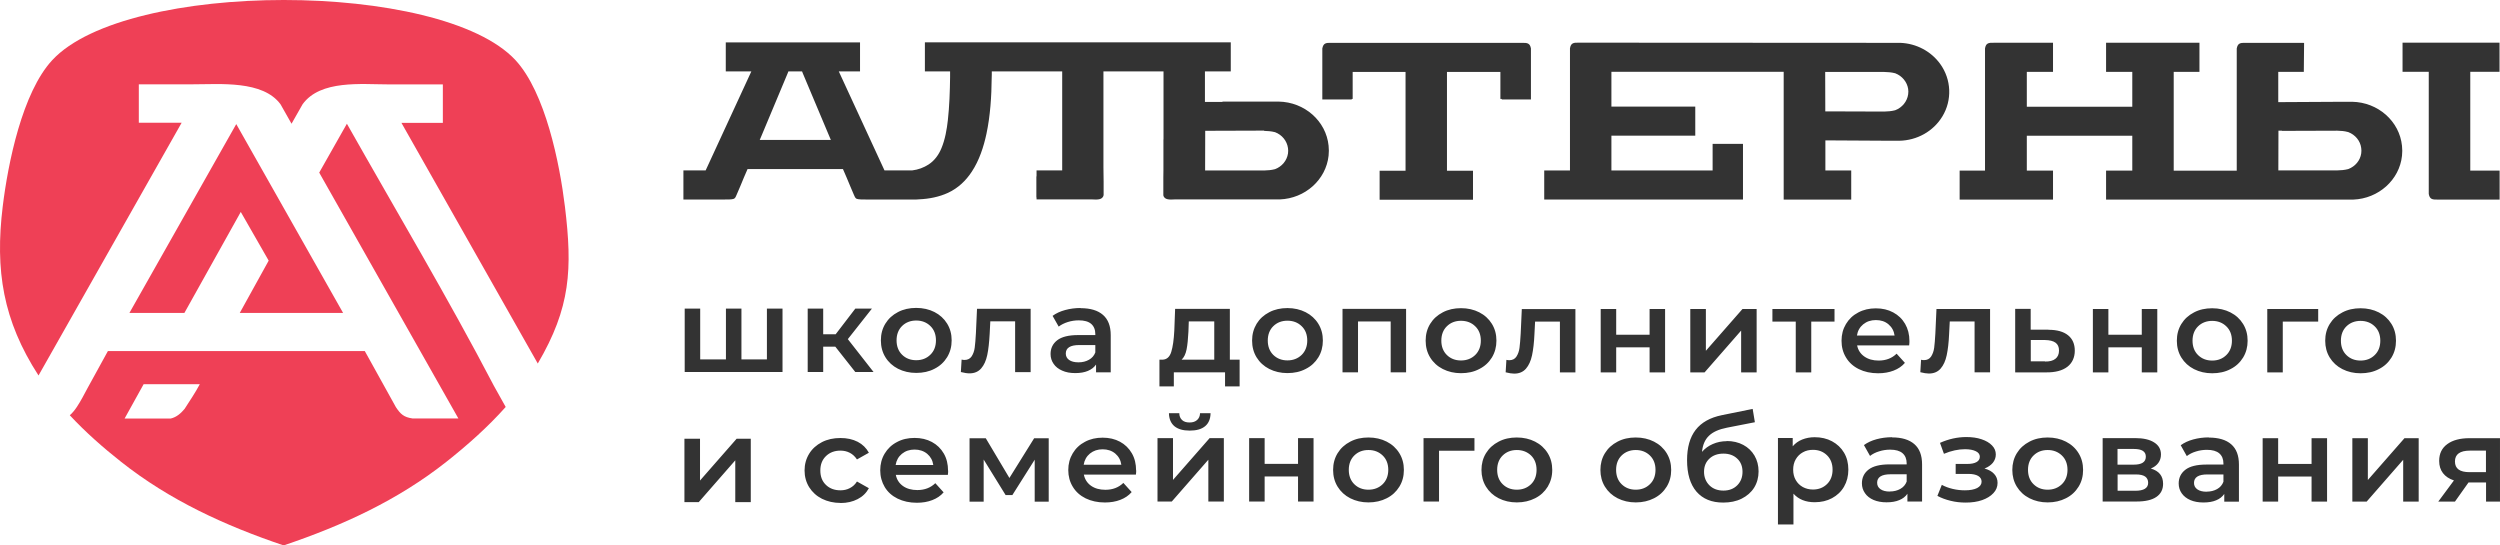
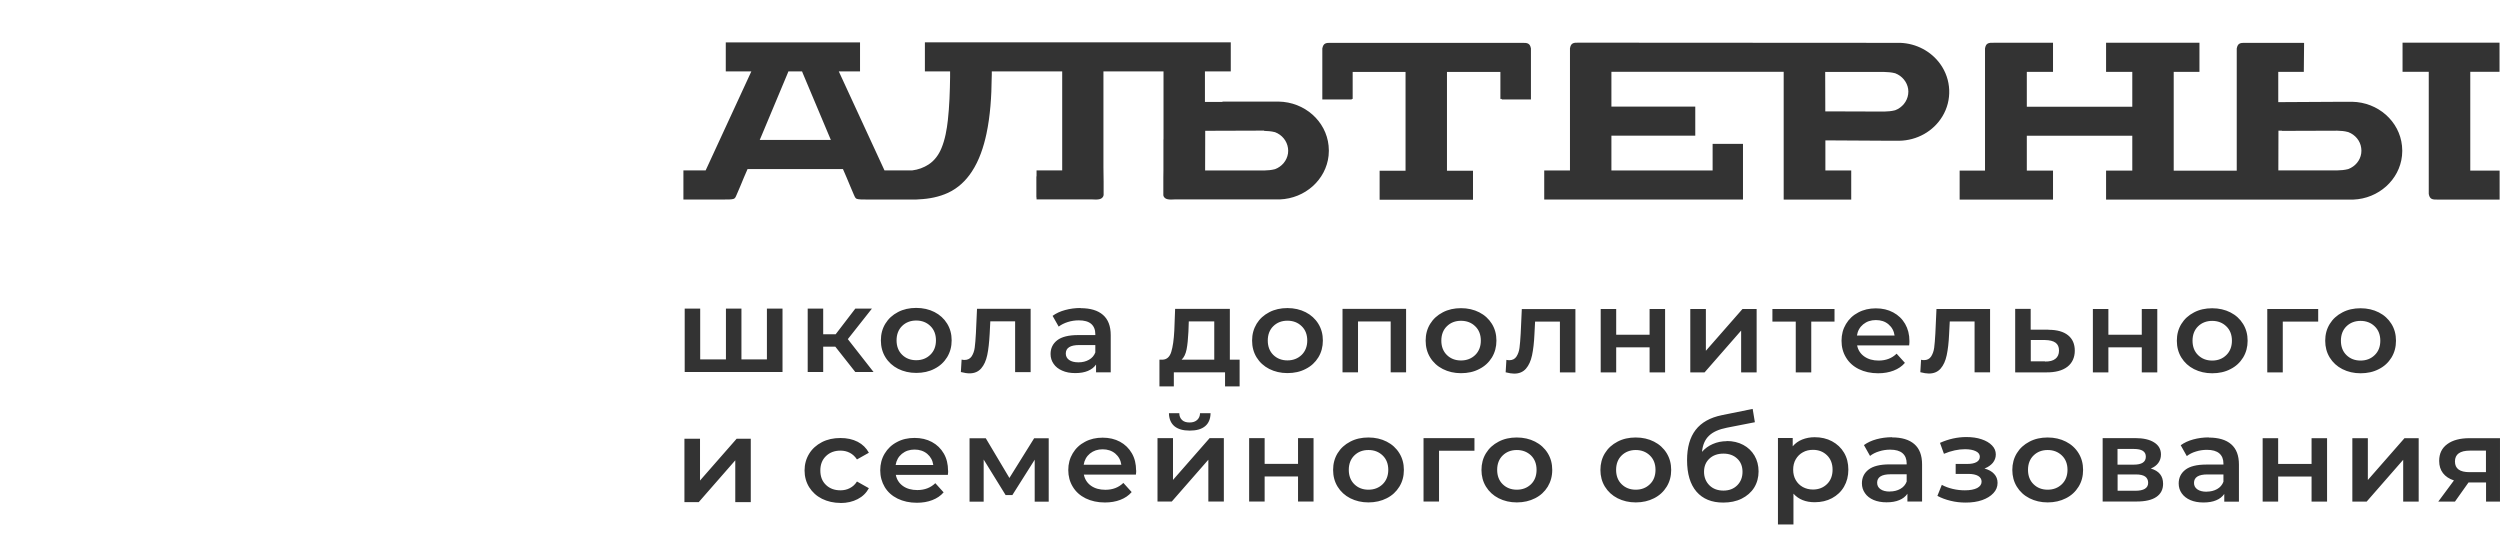
<svg xmlns="http://www.w3.org/2000/svg" width="165" height="36" viewBox="0 0 165 36" fill="none">
-   <path fill-rule="evenodd" clip-rule="evenodd" d="M35.495 23.99C37.663 20.293 37.785 17.761 37.285 13.633C36.938 10.78 35.994 6.1 34.021 3.969C29.113 -1.323 8.352 -1.323 3.449 3.969C1.47 6.1 0.526 10.774 0.179 13.633C-0.332 17.836 0.191 21.149 2.542 24.782L11.988 8.102H9.162V5.564H12.743C14.521 5.564 17.353 5.296 18.516 6.886C18.76 7.311 18.997 7.741 19.241 8.166C19.484 7.736 19.728 7.305 19.972 6.88C21.147 5.256 23.863 5.57 25.648 5.57H29.228V8.108H26.494L35.495 23.996V23.99ZM13.187 25.358H9.479L8.224 27.623H11.269C11.653 27.535 11.945 27.273 12.182 26.988C12.53 26.447 12.883 25.928 13.187 25.358ZM17.736 17.207L15.891 13.988L12.17 20.654H8.541L15.593 8.19L22.645 20.654H15.824L17.73 17.207H17.736ZM18.729 35.994C22.615 34.684 26.256 33.014 29.466 30.475C30.842 29.387 32.194 28.187 33.376 26.86L32.602 25.474C29.569 19.664 26.129 13.895 22.895 8.166L21.068 11.392L30.252 27.617H27.219C26.652 27.535 26.433 27.331 26.129 26.872L24.076 23.169H7.122L5.788 25.597C5.557 26.027 5.337 26.464 5.063 26.872C4.929 27.075 4.759 27.279 4.606 27.407C5.648 28.525 6.805 29.544 7.993 30.481C11.202 33.019 14.844 34.69 18.729 36" fill="#EF4056" />
  <path fill-rule="evenodd" clip-rule="evenodd" d="M99.118 6.565H101.042V3.2C100.981 2.863 100.823 2.816 100.451 2.828H100.153H88.083H87.863C87.492 2.816 87.34 2.857 87.273 3.2V6.565H89.215V6.53H89.276V4.749H92.766V11.269H91.055V13.184H97.218V11.269H95.5V4.749H99.026V6.53H99.118V6.565ZM83.43 8.638C83.661 8.644 83.905 8.661 84.13 8.719H84.142L84.155 8.725C84.617 8.9 84.94 9.301 85.007 9.773C85.025 9.895 85.025 10.012 85.007 10.134C84.934 10.6 84.611 10.99 84.155 11.164H84.142L84.13 11.17C83.905 11.228 83.667 11.246 83.43 11.252H79.538V11.03C79.538 10.303 79.544 9.581 79.544 8.853V8.632H79.776C80.994 8.632 82.212 8.62 83.436 8.62M52.036 4.714H52.937L52.992 4.854C53.571 6.216 54.137 7.572 54.709 8.935L54.837 9.237H50.142L50.27 8.935C50.836 7.572 51.409 6.21 51.981 4.848L52.036 4.708V4.714ZM56.792 2.799H47.901V4.714H49.588L46.573 11.246H45.105V13.167H47.852C47.992 13.167 48.315 13.173 48.437 13.12C48.528 13.08 48.583 12.946 48.613 12.864L48.863 12.282L49.094 11.723L49.338 11.159H55.635L55.879 11.723L56.11 12.276L56.36 12.864C56.396 12.946 56.445 13.08 56.536 13.12C56.664 13.173 56.987 13.167 57.121 13.167H60.495L60.672 13.155C61.323 13.126 61.981 12.998 62.572 12.725C63.235 12.416 63.747 11.927 64.137 11.333C64.63 10.588 64.922 9.691 65.105 8.836C65.361 7.631 65.44 6.361 65.452 5.133C65.452 5.063 65.458 4.999 65.458 4.929V4.714H70.105V11.246H68.412V11.642H68.4V13.033H68.412V13.161H72.066C72.376 13.173 72.778 13.219 72.839 12.87V12.008C72.839 11.688 72.833 11.362 72.827 11.036V10.064V4.714H76.792V9.202H76.786V11.199V11.228C76.786 11.391 76.786 11.554 76.78 11.717V12.888C76.847 13.219 77.255 13.173 77.547 13.161H81.201H83.838C84.051 13.161 84.258 13.161 84.471 13.161C86.14 13.097 87.516 11.863 87.687 10.274C87.711 10.058 87.711 9.831 87.687 9.616C87.522 7.986 86.103 6.734 84.392 6.705C84.209 6.705 84.027 6.705 83.844 6.705H80.683V6.728H79.526V5.57V4.714H81.231V4.266V2.822V2.793H61.043V4.242V4.714H62.706V5.086C62.693 6.03 62.663 6.99 62.559 7.927C62.492 8.533 62.377 9.202 62.139 9.773C61.963 10.204 61.688 10.594 61.287 10.856C60.964 11.065 60.598 11.199 60.209 11.246H60.197H58.376L55.361 4.714H56.762V2.799H56.792ZM120.469 4.749H124.361C124.598 4.755 124.836 4.772 125.061 4.83H125.073L125.085 4.836C125.542 5.011 125.865 5.407 125.938 5.867C125.956 5.989 125.956 6.105 125.938 6.228C125.871 6.699 125.542 7.101 125.085 7.275H125.073L125.061 7.281C124.836 7.339 124.598 7.357 124.361 7.363C123.137 7.363 121.919 7.351 120.701 7.351H120.469V7.13C120.469 6.402 120.463 5.68 120.463 4.953V4.731L120.469 4.749ZM117.735 13.173H122.181V11.735V11.252H120.475V11.03C120.475 10.518 120.475 10 120.475 9.488V9.266H120.707C122.071 9.266 123.429 9.29 124.793 9.29C124.976 9.29 125.159 9.29 125.341 9.29C126.529 9.272 127.607 8.661 128.197 7.683C128.849 6.612 128.794 5.249 128.057 4.225C127.454 3.387 126.48 2.868 125.42 2.828C125.207 2.822 125 2.828 124.787 2.828C118.045 2.828 111.31 2.816 104.568 2.816H104.209C103.837 2.804 103.679 2.845 103.618 3.189V3.846C103.618 6.239 103.618 8.632 103.618 11.03V11.252H101.919V13.167H115.037V9.494H113.033V11.252H112.802C110.731 11.252 108.661 11.252 106.584 11.252H106.353V8.952H111.888V7.037H106.353V4.737H117.723V4.958C117.723 7.695 117.723 10.437 117.723 13.173M150.603 8.638C151.821 8.638 153.039 8.626 154.263 8.626C154.5 8.632 154.738 8.649 154.963 8.713H154.975L154.987 8.719C155.45 8.894 155.779 9.296 155.84 9.767C155.858 9.889 155.858 10.006 155.84 10.128C155.773 10.594 155.444 10.984 154.987 11.159H154.975L154.963 11.164C154.738 11.223 154.5 11.24 154.263 11.246H150.371V11.025C150.371 10.297 150.377 9.575 150.377 8.847V8.626H150.609L150.603 8.638ZM129.336 11.258V13.173H135.499V11.258H133.77V8.958H140.731V11.258H139.001V13.173C144.226 13.173 149.458 13.173 154.683 13.173C154.896 13.173 155.103 13.173 155.316 13.173C156.985 13.109 158.361 11.875 158.532 10.285C158.556 10.07 158.556 9.843 158.532 9.627C158.367 7.997 156.948 6.746 155.237 6.717C155.054 6.717 154.872 6.717 154.683 6.717C153.319 6.717 151.961 6.74 150.596 6.74H150.365V6.519C150.365 6 150.365 5.482 150.365 4.964V4.743H152.052C152.052 4.108 152.07 3.474 152.07 2.839H152.052V2.828C150.773 2.828 149.494 2.828 148.215 2.828C147.844 2.816 147.692 2.857 147.625 3.2C147.625 5.814 147.625 8.428 147.625 11.042V11.263H143.465V4.743H145.164V2.822H139.001V4.743H140.731V7.043H133.77V4.743H135.499V2.822H133.697C133.002 2.822 132.302 2.822 131.602 2.822C131.23 2.81 131.072 2.851 131.011 3.194C131.011 5.808 131.011 8.422 131.011 11.036V11.258H129.33H129.336ZM164.969 4.737V2.816H158.568V4.737H160.298V12.8C160.359 13.138 160.517 13.184 160.889 13.173H161.077H164.975V11.258H163.038V4.737H164.975H164.969Z" fill="#333333" />
  <path d="M163.02 29.741C162.356 29.741 162.027 29.98 162.027 30.457C162.027 30.935 162.35 31.162 162.983 31.162H164.073V29.741H163.013H163.02ZM164.999 28.92V33.106H164.079V31.843H162.922L162.027 33.106H160.925L161.96 31.709C161.643 31.604 161.4 31.441 161.235 31.226C161.071 31.01 160.985 30.743 160.985 30.422C160.985 29.939 161.162 29.573 161.521 29.311C161.875 29.049 162.368 28.92 162.989 28.92H164.999ZM155.255 28.92H156.278V31.68L158.696 28.92H159.633V33.106H158.61V30.347L156.199 33.106H155.255V28.92ZM149.335 28.92H150.358V30.62H152.563V28.92H153.586V33.106H152.563V31.453H150.358V33.106H149.335V28.92ZM145.645 32.448C145.901 32.448 146.132 32.39 146.327 32.28C146.528 32.169 146.668 32.006 146.747 31.796V31.313H145.687C145.097 31.313 144.804 31.5 144.804 31.872C144.804 32.053 144.877 32.192 145.024 32.297C145.17 32.402 145.377 32.454 145.639 32.454M145.779 28.88C146.424 28.88 146.918 29.025 147.259 29.322C147.6 29.619 147.77 30.061 147.77 30.661V33.112H146.802V32.6C146.674 32.786 146.497 32.926 146.266 33.019C146.035 33.118 145.754 33.164 145.426 33.164C145.097 33.164 144.81 33.112 144.567 33.007C144.323 32.903 144.128 32.751 143.994 32.559C143.86 32.367 143.793 32.151 143.793 31.913C143.793 31.534 143.94 31.232 144.232 31.005C144.524 30.778 144.987 30.661 145.614 30.661H146.747V30.597C146.747 30.306 146.656 30.079 146.473 29.922C146.29 29.765 146.016 29.689 145.657 29.689C145.413 29.689 145.17 29.724 144.932 29.799C144.695 29.869 144.494 29.974 144.329 30.102L143.927 29.386C144.159 29.217 144.433 29.089 144.756 29.002C145.078 28.915 145.419 28.868 145.779 28.868M140.931 32.39C141.491 32.39 141.778 32.215 141.778 31.866C141.778 31.686 141.711 31.546 141.583 31.453C141.449 31.36 141.248 31.313 140.968 31.313H139.762V32.39H140.937H140.931ZM139.756 30.667H140.828C141.357 30.667 141.625 30.492 141.625 30.143C141.625 29.794 141.363 29.631 140.828 29.631H139.756V30.667ZM141.954 30.923C142.496 31.08 142.764 31.412 142.764 31.93C142.764 32.303 142.618 32.594 142.32 32.798C142.021 33.002 141.589 33.1 141.004 33.1H138.775V28.915H140.919C141.455 28.915 141.875 29.008 142.173 29.2C142.472 29.386 142.624 29.654 142.624 29.997C142.624 30.213 142.563 30.399 142.447 30.556C142.332 30.713 142.167 30.836 141.954 30.923ZM135.146 32.32C135.523 32.32 135.834 32.198 136.083 31.959C136.327 31.721 136.455 31.401 136.455 31.01C136.455 30.62 136.333 30.3 136.083 30.061C135.834 29.823 135.523 29.701 135.146 29.701C134.768 29.701 134.457 29.823 134.214 30.061C133.97 30.3 133.848 30.62 133.848 31.01C133.848 31.401 133.97 31.721 134.214 31.959C134.457 32.198 134.768 32.32 135.146 32.32ZM135.146 33.159C134.701 33.159 134.305 33.066 133.946 32.885C133.593 32.705 133.312 32.448 133.112 32.122C132.911 31.796 132.813 31.424 132.813 31.016C132.813 30.609 132.911 30.236 133.112 29.91C133.312 29.584 133.587 29.334 133.946 29.148C134.299 28.961 134.701 28.874 135.146 28.874C135.59 28.874 135.998 28.967 136.351 29.148C136.705 29.328 136.985 29.584 137.186 29.91C137.387 30.236 137.484 30.603 137.484 31.016C137.484 31.43 137.387 31.796 137.186 32.122C136.985 32.448 136.711 32.705 136.351 32.885C135.998 33.066 135.596 33.159 135.146 33.159ZM130.98 30.923C131.254 30.999 131.467 31.115 131.613 31.278C131.766 31.441 131.839 31.639 131.839 31.872C131.839 32.128 131.747 32.355 131.565 32.547C131.382 32.745 131.132 32.897 130.822 33.007C130.505 33.118 130.146 33.17 129.738 33.17C129.397 33.17 129.068 33.135 128.745 33.054C128.422 32.978 128.13 32.868 127.868 32.728L128.16 32C128.374 32.117 128.611 32.204 128.879 32.268C129.147 32.332 129.415 32.361 129.683 32.361C130.03 32.361 130.298 32.309 130.493 32.21C130.688 32.105 130.785 31.965 130.785 31.791C130.785 31.628 130.712 31.505 130.56 31.412C130.408 31.325 130.194 31.278 129.926 31.278H129.074V30.62H129.847C130.103 30.62 130.304 30.58 130.45 30.498C130.596 30.417 130.669 30.294 130.669 30.143C130.669 29.992 130.584 29.869 130.408 29.782C130.231 29.695 129.993 29.648 129.689 29.648C129.25 29.648 128.788 29.747 128.3 29.951L128.039 29.229C128.611 28.973 129.19 28.845 129.78 28.845C130.152 28.845 130.487 28.891 130.779 28.99C131.077 29.089 131.303 29.223 131.473 29.398C131.644 29.573 131.723 29.77 131.723 29.997C131.723 30.201 131.656 30.382 131.528 30.545C131.394 30.702 131.218 30.83 130.986 30.917M124.738 32.437C124.994 32.437 125.225 32.379 125.42 32.268C125.621 32.157 125.761 31.994 125.84 31.785V31.302H124.78C124.19 31.302 123.891 31.488 123.891 31.86C123.891 32.041 123.964 32.181 124.11 32.285C124.257 32.39 124.464 32.443 124.726 32.443M124.866 28.868C125.511 28.868 126.004 29.014 126.346 29.311C126.687 29.607 126.857 30.05 126.857 30.649V33.1H125.889V32.588C125.761 32.774 125.584 32.914 125.353 33.007C125.121 33.106 124.841 33.153 124.512 33.153C124.184 33.153 123.897 33.1 123.654 32.996C123.41 32.891 123.215 32.739 123.087 32.547C122.953 32.355 122.886 32.14 122.886 31.901C122.886 31.523 123.033 31.22 123.325 30.993C123.617 30.766 124.08 30.649 124.707 30.649H125.84V30.585C125.84 30.294 125.749 30.067 125.566 29.91C125.383 29.753 125.109 29.677 124.75 29.677C124.506 29.677 124.263 29.712 124.025 29.788C123.788 29.858 123.587 29.962 123.422 30.091L123.02 29.375C123.252 29.206 123.526 29.078 123.849 28.99C124.171 28.903 124.512 28.856 124.872 28.856M119.653 32.309C120.03 32.309 120.341 32.186 120.584 31.948C120.828 31.709 120.95 31.389 120.95 30.999C120.95 30.609 120.828 30.288 120.584 30.05C120.341 29.811 120.03 29.689 119.653 29.689C119.409 29.689 119.184 29.741 118.989 29.852C118.794 29.957 118.636 30.114 118.52 30.312C118.404 30.51 118.349 30.743 118.349 30.999C118.349 31.255 118.404 31.488 118.52 31.686C118.636 31.884 118.788 32.035 118.989 32.146C119.184 32.251 119.409 32.309 119.653 32.309ZM119.768 28.856C120.195 28.856 120.578 28.944 120.913 29.124C121.248 29.305 121.516 29.555 121.705 29.875C121.9 30.201 121.991 30.574 121.991 30.999C121.991 31.424 121.894 31.796 121.705 32.122C121.516 32.448 121.248 32.699 120.913 32.879C120.578 33.06 120.195 33.147 119.768 33.147C119.178 33.147 118.709 32.961 118.368 32.582V34.614H117.345V28.909H118.319V29.456C118.489 29.258 118.696 29.107 118.946 29.008C119.196 28.909 119.47 28.856 119.768 28.856ZM113.745 32.379C114.123 32.379 114.427 32.262 114.659 32.029C114.89 31.796 115.006 31.5 115.006 31.139C115.006 30.778 114.89 30.486 114.659 30.271C114.427 30.05 114.123 29.939 113.745 29.939C113.368 29.939 113.051 30.05 112.82 30.271C112.582 30.492 112.466 30.783 112.466 31.139C112.466 31.494 112.588 31.802 112.826 32.035C113.063 32.268 113.374 32.379 113.751 32.379M113.958 29.107C114.373 29.107 114.738 29.194 115.055 29.363C115.371 29.532 115.621 29.77 115.798 30.073C115.974 30.376 116.066 30.725 116.066 31.115C116.066 31.505 115.968 31.872 115.773 32.186C115.578 32.495 115.298 32.739 114.945 32.914C114.592 33.089 114.184 33.17 113.733 33.17C112.972 33.17 112.387 32.932 111.967 32.448C111.553 31.965 111.346 31.272 111.346 30.37C111.346 29.526 111.535 28.862 111.912 28.373C112.29 27.884 112.868 27.558 113.642 27.401L115.676 26.988L115.822 27.867L113.977 28.228C113.447 28.332 113.051 28.507 112.789 28.763C112.527 29.014 112.375 29.369 112.332 29.823C112.527 29.596 112.765 29.427 113.045 29.305C113.325 29.182 113.63 29.118 113.965 29.118M107.96 32.32C108.337 32.32 108.648 32.198 108.892 31.959C109.141 31.721 109.263 31.401 109.263 31.01C109.263 30.62 109.141 30.3 108.892 30.061C108.648 29.823 108.331 29.701 107.96 29.701C107.588 29.701 107.272 29.823 107.028 30.061C106.784 30.3 106.663 30.62 106.663 31.01C106.663 31.401 106.784 31.721 107.028 31.959C107.272 32.198 107.582 32.32 107.96 32.32ZM107.96 33.159C107.515 33.159 107.119 33.066 106.76 32.885C106.407 32.705 106.127 32.448 105.926 32.122C105.725 31.796 105.627 31.424 105.627 31.016C105.627 30.609 105.725 30.236 105.926 29.91C106.127 29.584 106.401 29.334 106.76 29.148C107.113 28.961 107.515 28.874 107.96 28.874C108.404 28.874 108.812 28.967 109.166 29.148C109.519 29.328 109.799 29.584 110 29.91C110.201 30.236 110.298 30.603 110.298 31.016C110.298 31.43 110.201 31.796 110 32.122C109.799 32.448 109.525 32.705 109.166 32.885C108.812 33.066 108.41 33.159 107.96 33.159ZM100.11 32.32C100.487 32.32 100.798 32.198 101.048 31.959C101.291 31.721 101.413 31.401 101.413 31.01C101.413 30.62 101.291 30.3 101.048 30.061C100.798 29.823 100.487 29.701 100.11 29.701C99.732 29.701 99.422 29.823 99.178 30.061C98.934 30.3 98.813 30.62 98.813 31.01C98.813 31.401 98.934 31.721 99.178 31.959C99.422 32.198 99.732 32.32 100.11 32.32ZM100.11 33.159C99.665 33.159 99.269 33.066 98.91 32.885C98.557 32.705 98.277 32.448 98.076 32.122C97.875 31.796 97.777 31.424 97.777 31.016C97.777 30.609 97.875 30.236 98.076 29.91C98.277 29.584 98.551 29.334 98.91 29.148C99.263 28.961 99.665 28.874 100.11 28.874C100.554 28.874 100.962 28.967 101.316 29.148C101.669 29.328 101.949 29.584 102.15 29.91C102.351 30.236 102.448 30.603 102.448 31.016C102.448 31.43 102.345 31.796 102.15 32.122C101.949 32.448 101.675 32.705 101.316 32.885C100.962 33.066 100.56 33.159 100.11 33.159ZM97.314 29.747H94.976V33.1H93.953V28.915H97.314V29.747ZM90.317 32.32C90.695 32.32 91.005 32.198 91.255 31.959C91.499 31.721 91.626 31.401 91.626 31.01C91.626 30.62 91.505 30.3 91.255 30.061C91.005 29.823 90.701 29.701 90.317 29.701C89.933 29.701 89.629 29.823 89.385 30.061C89.142 30.3 89.02 30.62 89.02 31.01C89.02 31.401 89.142 31.721 89.385 31.959C89.629 32.198 89.939 32.32 90.317 32.32ZM90.317 33.159C89.873 33.159 89.477 33.066 89.117 32.885C88.764 32.705 88.484 32.448 88.283 32.122C88.082 31.796 87.985 31.424 87.985 31.016C87.985 30.609 88.082 30.236 88.283 29.91C88.484 29.584 88.758 29.334 89.117 29.148C89.471 28.961 89.873 28.874 90.317 28.874C90.762 28.874 91.17 28.967 91.523 29.148C91.876 29.328 92.156 29.584 92.357 29.91C92.558 30.236 92.656 30.603 92.656 31.016C92.656 31.43 92.558 31.796 92.357 32.122C92.156 32.448 91.882 32.705 91.523 32.885C91.17 33.066 90.768 33.159 90.317 33.159ZM82.443 28.915H83.466V30.615H85.67V28.915H86.694V33.1H85.67V31.447H83.466V33.1H82.443V28.915ZM78.521 28.42C78.076 28.42 77.741 28.321 77.51 28.129C77.278 27.931 77.157 27.645 77.15 27.273H77.833C77.833 27.459 77.9 27.611 78.015 27.721C78.131 27.832 78.295 27.884 78.515 27.884C78.734 27.884 78.886 27.826 79.008 27.721C79.13 27.611 79.197 27.465 79.203 27.273H79.897C79.891 27.651 79.769 27.937 79.538 28.129C79.3 28.327 78.965 28.42 78.521 28.42ZM76.395 28.915H77.418V31.674L79.836 28.915H80.774V33.1H79.751V30.341L77.339 33.1H76.395V28.915ZM72.772 29.654C72.443 29.654 72.169 29.747 71.937 29.933C71.712 30.12 71.572 30.364 71.523 30.673H74.008C73.965 30.37 73.831 30.125 73.606 29.933C73.381 29.747 73.101 29.654 72.772 29.654ZM74.989 31.034C74.989 31.104 74.989 31.197 74.97 31.325H71.535C71.596 31.633 71.755 31.878 72.004 32.058C72.26 32.239 72.577 32.326 72.954 32.326C73.436 32.326 73.831 32.175 74.142 31.872L74.69 32.477C74.495 32.705 74.246 32.873 73.941 32.99C73.643 33.106 73.302 33.164 72.924 33.164C72.443 33.164 72.023 33.071 71.651 32.891C71.286 32.71 71 32.454 70.805 32.128C70.604 31.802 70.506 31.43 70.506 31.022C70.506 30.615 70.604 30.248 70.799 29.922C70.993 29.596 71.261 29.34 71.609 29.159C71.956 28.973 72.339 28.886 72.772 28.886C73.204 28.886 73.582 28.973 73.917 29.153C74.252 29.334 74.513 29.59 74.702 29.916C74.891 30.242 74.982 30.62 74.982 31.051M68.29 33.118V30.341L66.816 32.675H66.371L64.922 30.329V33.112H63.99V28.926H65.062L66.621 31.546L68.253 28.926H69.215V33.112H68.296L68.29 33.118ZM60.36 29.671C60.032 29.671 59.757 29.765 59.526 29.951C59.301 30.137 59.161 30.382 59.112 30.69H61.597C61.554 30.387 61.42 30.143 61.195 29.951C60.969 29.765 60.689 29.671 60.36 29.671ZM62.577 31.051C62.577 31.121 62.577 31.214 62.559 31.342H59.124C59.185 31.651 59.343 31.895 59.593 32.076C59.849 32.256 60.166 32.344 60.543 32.344C61.024 32.344 61.42 32.192 61.731 31.89L62.279 32.495C62.084 32.722 61.834 32.891 61.53 33.007C61.231 33.124 60.89 33.182 60.513 33.182C60.032 33.182 59.611 33.089 59.24 32.908C58.874 32.728 58.588 32.472 58.393 32.146C58.198 31.82 58.095 31.447 58.095 31.04C58.095 30.632 58.192 30.265 58.387 29.939C58.582 29.613 58.85 29.357 59.197 29.177C59.538 28.99 59.928 28.903 60.36 28.903C60.793 28.903 61.17 28.99 61.505 29.171C61.84 29.351 62.102 29.607 62.291 29.933C62.48 30.259 62.571 30.638 62.571 31.069M55.476 33.194C55.026 33.194 54.617 33.1 54.252 32.92C53.893 32.739 53.613 32.483 53.406 32.157C53.205 31.831 53.101 31.459 53.101 31.051C53.101 30.644 53.205 30.271 53.406 29.945C53.606 29.619 53.887 29.369 54.246 29.182C54.605 28.996 55.013 28.909 55.47 28.909C55.903 28.909 56.28 28.99 56.609 29.159C56.932 29.328 57.175 29.567 57.346 29.881L56.56 30.323C56.432 30.131 56.28 29.986 56.091 29.887C55.903 29.788 55.695 29.741 55.47 29.741C55.086 29.741 54.77 29.858 54.52 30.096C54.27 30.335 54.142 30.649 54.142 31.051C54.142 31.453 54.264 31.767 54.514 32.006C54.764 32.245 55.08 32.361 55.47 32.361C55.695 32.361 55.903 32.315 56.091 32.215C56.28 32.117 56.438 31.977 56.56 31.779L57.346 32.221C57.175 32.536 56.932 32.774 56.603 32.943C56.28 33.112 55.903 33.199 55.476 33.199M45.178 28.955H46.201V31.715L48.619 28.955H49.551V33.141H48.528V30.382L46.116 33.141H45.172V28.955H45.178ZM155.797 23.797C156.174 23.797 156.485 23.675 156.729 23.436C156.978 23.198 157.1 22.878 157.1 22.488C157.1 22.097 156.978 21.777 156.729 21.538C156.485 21.3 156.168 21.178 155.797 21.178C155.425 21.178 155.109 21.3 154.865 21.538C154.621 21.777 154.5 22.097 154.5 22.488C154.5 22.878 154.621 23.198 154.865 23.436C155.109 23.675 155.419 23.797 155.797 23.797ZM155.797 24.636C155.352 24.636 154.956 24.543 154.597 24.362C154.244 24.182 153.964 23.925 153.763 23.599C153.562 23.273 153.464 22.901 153.464 22.488C153.464 22.074 153.562 21.707 153.763 21.381C153.964 21.055 154.238 20.805 154.597 20.619C154.95 20.432 155.352 20.345 155.797 20.345C156.241 20.345 156.649 20.438 157.003 20.619C157.356 20.799 157.636 21.055 157.837 21.381C158.038 21.707 158.135 22.074 158.135 22.488C158.135 22.901 158.038 23.268 157.837 23.599C157.636 23.925 157.362 24.182 157.003 24.362C156.649 24.548 156.247 24.636 155.797 24.636ZM153.001 21.224H150.663V24.577H149.64V20.392H153.001V21.224ZM146.004 23.797C146.382 23.797 146.692 23.675 146.936 23.436C147.179 23.198 147.307 22.878 147.307 22.488C147.307 22.097 147.186 21.777 146.936 21.538C146.692 21.3 146.376 21.178 146.004 21.178C145.633 21.178 145.316 21.3 145.072 21.538C144.829 21.777 144.707 22.097 144.707 22.488C144.707 22.878 144.829 23.198 145.072 23.436C145.316 23.675 145.626 23.797 146.004 23.797ZM146.004 24.636C145.559 24.636 145.164 24.543 144.804 24.362C144.451 24.182 144.171 23.925 143.97 23.599C143.769 23.273 143.672 22.901 143.672 22.488C143.672 22.074 143.769 21.707 143.97 21.381C144.171 21.055 144.445 20.805 144.804 20.619C145.158 20.432 145.559 20.345 146.004 20.345C146.449 20.345 146.857 20.438 147.21 20.619C147.563 20.799 147.843 21.055 148.044 21.381C148.245 21.707 148.343 22.074 148.343 22.488C148.343 22.901 148.245 23.268 148.044 23.599C147.843 23.925 147.569 24.182 147.21 24.362C146.857 24.548 146.455 24.636 146.004 24.636ZM138.13 20.392H139.153V22.092H141.357V20.392H142.381V24.577H141.357V22.924H139.153V24.577H138.13V20.392ZM134.969 23.861C135.267 23.867 135.499 23.809 135.657 23.681C135.815 23.559 135.895 23.372 135.895 23.134C135.895 22.895 135.815 22.726 135.663 22.616C135.511 22.505 135.28 22.447 134.963 22.441H134.031V23.85H134.963L134.969 23.861ZM135.206 21.766C135.767 21.766 136.193 21.888 136.491 22.127C136.79 22.365 136.936 22.709 136.936 23.145C136.936 23.582 136.772 23.96 136.443 24.211C136.114 24.461 135.651 24.583 135.054 24.577H133.002V20.386H134.025V21.76H135.194L135.206 21.766ZM131.345 20.386V24.572H130.322V21.218H128.684L128.641 22.051C128.617 22.604 128.562 23.07 128.483 23.442C128.404 23.815 128.27 24.112 128.081 24.327C127.892 24.543 127.637 24.653 127.308 24.653C127.155 24.653 126.967 24.624 126.741 24.566L126.79 23.745C126.863 23.762 126.93 23.768 126.985 23.768C127.192 23.768 127.35 23.687 127.454 23.529C127.557 23.366 127.624 23.18 127.655 22.959C127.685 22.738 127.71 22.418 127.734 22.004L127.807 20.392H131.352L131.345 20.386ZM123.806 21.125C123.477 21.125 123.203 21.218 122.972 21.405C122.746 21.591 122.606 21.835 122.558 22.144H125.042C125 21.841 124.866 21.597 124.64 21.405C124.415 21.212 124.135 21.125 123.806 21.125ZM126.023 22.505C126.023 22.575 126.023 22.668 126.004 22.796H122.57C122.631 23.105 122.789 23.349 123.045 23.529C123.301 23.71 123.617 23.797 123.989 23.797C124.47 23.797 124.866 23.646 125.176 23.343L125.724 23.949C125.529 24.176 125.28 24.345 124.975 24.461C124.677 24.577 124.336 24.636 123.958 24.636C123.477 24.636 123.051 24.543 122.685 24.362C122.32 24.182 122.034 23.925 121.839 23.599C121.638 23.273 121.541 22.901 121.541 22.488C121.541 22.074 121.638 21.713 121.833 21.387C122.028 21.061 122.296 20.805 122.643 20.625C122.99 20.438 123.374 20.351 123.806 20.351C124.238 20.351 124.616 20.438 124.951 20.619C125.286 20.799 125.548 21.049 125.737 21.375C125.925 21.701 126.023 22.08 126.023 22.511M121.078 21.224H119.543V24.577H118.52V21.224H116.979V20.392H121.078V21.224ZM111.565 20.392H112.588V23.151L115.006 20.392H115.938V24.577H114.915V21.818L112.503 24.577H111.559V20.392H111.565ZM105.646 20.392H106.669V22.092H108.873V20.392H109.896V24.577H108.873V22.924H106.669V24.577H105.646V20.392ZM103.977 20.392V24.577H102.954V21.224H101.316L101.273 22.057C101.249 22.61 101.194 23.075 101.115 23.448C101.035 23.821 100.901 24.117 100.713 24.333C100.524 24.548 100.268 24.659 99.939 24.659C99.787 24.659 99.598 24.63 99.373 24.572L99.422 23.751C99.495 23.768 99.562 23.774 99.617 23.774C99.824 23.774 99.982 23.692 100.085 23.535C100.189 23.372 100.256 23.186 100.286 22.965C100.317 22.744 100.341 22.423 100.366 22.01L100.439 20.398H103.983L103.977 20.392ZM96.425 23.791C96.803 23.791 97.114 23.669 97.363 23.431C97.607 23.192 97.735 22.872 97.735 22.482C97.735 22.092 97.613 21.771 97.363 21.533C97.12 21.294 96.803 21.172 96.425 21.172C96.048 21.172 95.737 21.294 95.494 21.533C95.25 21.771 95.128 22.092 95.128 22.482C95.128 22.872 95.25 23.192 95.494 23.431C95.737 23.669 96.048 23.791 96.425 23.791ZM96.425 24.63C95.981 24.63 95.585 24.537 95.226 24.356C94.872 24.176 94.592 23.92 94.391 23.594C94.19 23.268 94.093 22.895 94.093 22.482C94.093 22.068 94.19 21.701 94.391 21.375C94.592 21.049 94.866 20.799 95.226 20.613C95.579 20.427 95.981 20.339 96.425 20.339C96.87 20.339 97.278 20.432 97.631 20.613C97.984 20.793 98.264 21.049 98.466 21.375C98.666 21.701 98.764 22.068 98.764 22.482C98.764 22.895 98.666 23.262 98.466 23.594C98.264 23.92 97.99 24.176 97.631 24.356C97.278 24.543 96.876 24.63 96.425 24.63ZM92.802 20.386V24.572H91.785V21.218H89.629V24.572H88.606V20.386H92.808H92.802ZM84.97 23.786C85.348 23.786 85.658 23.663 85.908 23.425C86.151 23.186 86.279 22.866 86.279 22.476C86.279 22.086 86.158 21.766 85.908 21.527C85.664 21.288 85.348 21.166 84.97 21.166C84.593 21.166 84.282 21.288 84.038 21.527C83.795 21.766 83.673 22.086 83.673 22.476C83.673 22.866 83.795 23.186 84.038 23.425C84.282 23.663 84.593 23.786 84.97 23.786ZM84.97 24.624C84.525 24.624 84.13 24.531 83.77 24.35C83.417 24.17 83.137 23.914 82.936 23.588C82.735 23.262 82.638 22.889 82.638 22.476C82.638 22.062 82.741 21.696 82.936 21.37C83.137 21.044 83.411 20.793 83.77 20.607C84.124 20.421 84.525 20.333 84.97 20.333C85.415 20.333 85.823 20.427 86.176 20.607C86.529 20.788 86.809 21.044 87.01 21.37C87.211 21.696 87.309 22.062 87.309 22.476C87.309 22.889 87.211 23.256 87.01 23.588C86.809 23.914 86.535 24.17 86.176 24.35C85.823 24.537 85.421 24.624 84.97 24.624ZM78.436 21.888C78.411 22.371 78.375 22.761 78.314 23.064C78.253 23.366 78.143 23.594 77.985 23.739H80.141V21.212H78.46L78.436 21.888ZM81.815 23.739V25.503H80.853V24.572H77.473V25.503H76.523V23.739H76.73C77.01 23.727 77.199 23.559 77.303 23.227C77.406 22.895 77.473 22.423 77.504 21.818L77.558 20.386H81.17V23.739H81.815ZM71.188 23.914C71.444 23.914 71.676 23.856 71.871 23.745C72.071 23.634 72.212 23.471 72.291 23.262V22.773H71.231C70.64 22.773 70.342 22.959 70.342 23.332C70.342 23.512 70.415 23.652 70.561 23.757C70.707 23.861 70.914 23.914 71.176 23.914M71.316 20.339C71.962 20.339 72.455 20.485 72.796 20.782C73.137 21.079 73.308 21.521 73.308 22.121V24.572H72.339V24.059C72.212 24.246 72.035 24.38 71.803 24.479C71.572 24.577 71.292 24.624 70.963 24.624C70.634 24.624 70.348 24.572 70.104 24.461C69.861 24.356 69.666 24.205 69.538 24.013C69.404 23.821 69.337 23.605 69.337 23.366C69.337 22.988 69.483 22.685 69.775 22.458C70.068 22.231 70.531 22.115 71.158 22.115H72.291V22.051C72.291 21.76 72.199 21.533 72.017 21.375C71.834 21.218 71.56 21.143 71.201 21.143C70.957 21.143 70.713 21.178 70.476 21.253C70.238 21.329 70.037 21.428 69.873 21.556L69.471 20.846C69.702 20.677 69.977 20.549 70.299 20.462C70.622 20.374 70.963 20.328 71.322 20.328M68.022 20.374V24.56H66.998V21.207H65.36L65.318 22.039C65.287 22.592 65.238 23.058 65.159 23.431C65.08 23.803 64.946 24.1 64.757 24.316C64.569 24.531 64.313 24.642 63.984 24.642C63.832 24.642 63.643 24.612 63.417 24.554L63.466 23.733C63.545 23.751 63.606 23.757 63.661 23.757C63.868 23.757 64.026 23.675 64.13 23.518C64.234 23.355 64.301 23.169 64.331 22.947C64.362 22.726 64.386 22.406 64.41 21.993L64.483 20.38H68.028L68.022 20.374ZM60.47 23.774C60.847 23.774 61.158 23.652 61.402 23.413C61.651 23.174 61.773 22.854 61.773 22.464C61.773 22.074 61.651 21.754 61.402 21.515C61.158 21.276 60.842 21.154 60.47 21.154C60.099 21.154 59.782 21.276 59.538 21.515C59.295 21.754 59.173 22.074 59.173 22.464C59.173 22.854 59.295 23.174 59.538 23.413C59.782 23.652 60.092 23.774 60.47 23.774ZM60.47 24.612C60.025 24.612 59.63 24.519 59.27 24.339C58.917 24.158 58.637 23.902 58.436 23.576C58.235 23.25 58.138 22.878 58.138 22.464C58.138 22.051 58.235 21.684 58.436 21.358C58.637 21.032 58.911 20.782 59.27 20.595C59.623 20.409 60.025 20.322 60.47 20.322C60.914 20.322 61.323 20.415 61.676 20.595C62.029 20.776 62.309 21.032 62.51 21.358C62.711 21.684 62.809 22.051 62.809 22.464C62.809 22.878 62.711 23.244 62.51 23.576C62.309 23.902 62.035 24.158 61.676 24.339C61.323 24.525 60.921 24.612 60.47 24.612ZM55.129 22.878H54.331V24.554H53.308V20.368H54.331V22.062H55.153L56.451 20.368H57.547L55.957 22.383L57.656 24.554H56.451L55.129 22.878ZM51.646 20.368V24.554H45.19V20.368H46.213V23.722H47.912V20.368H48.935V23.722H50.616V20.368H51.639H51.646Z" fill="#333333" />
</svg>